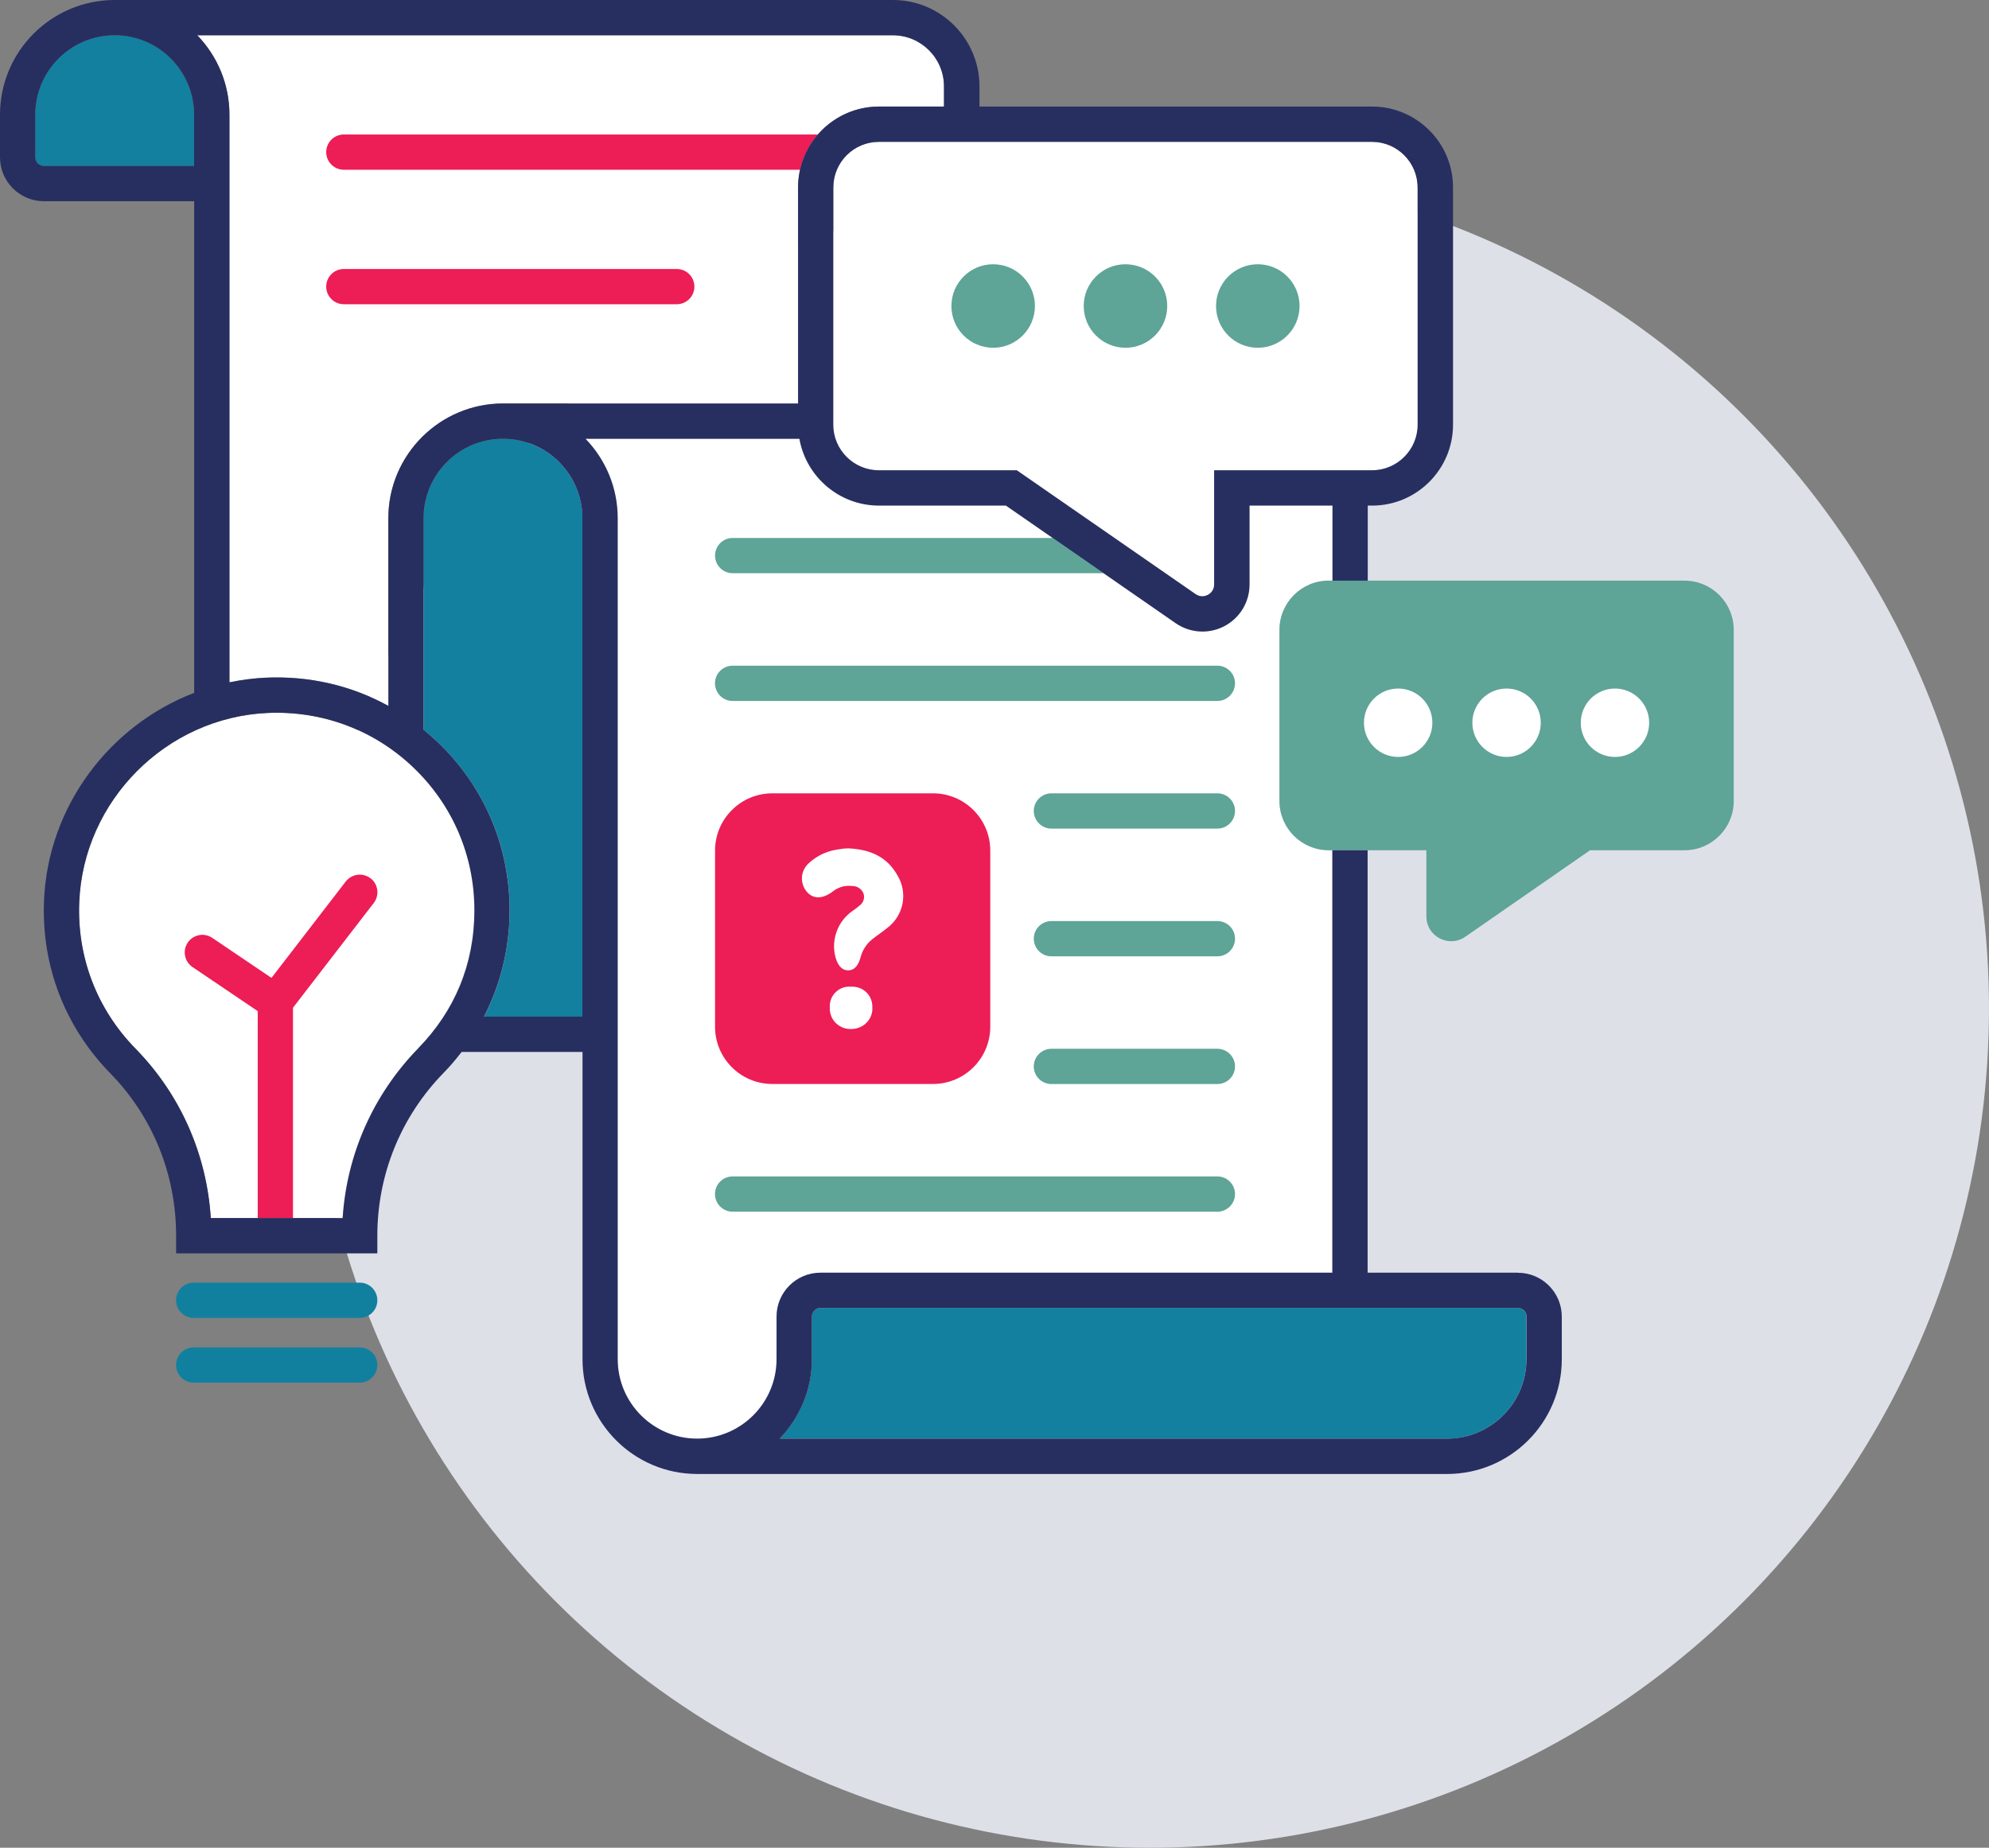
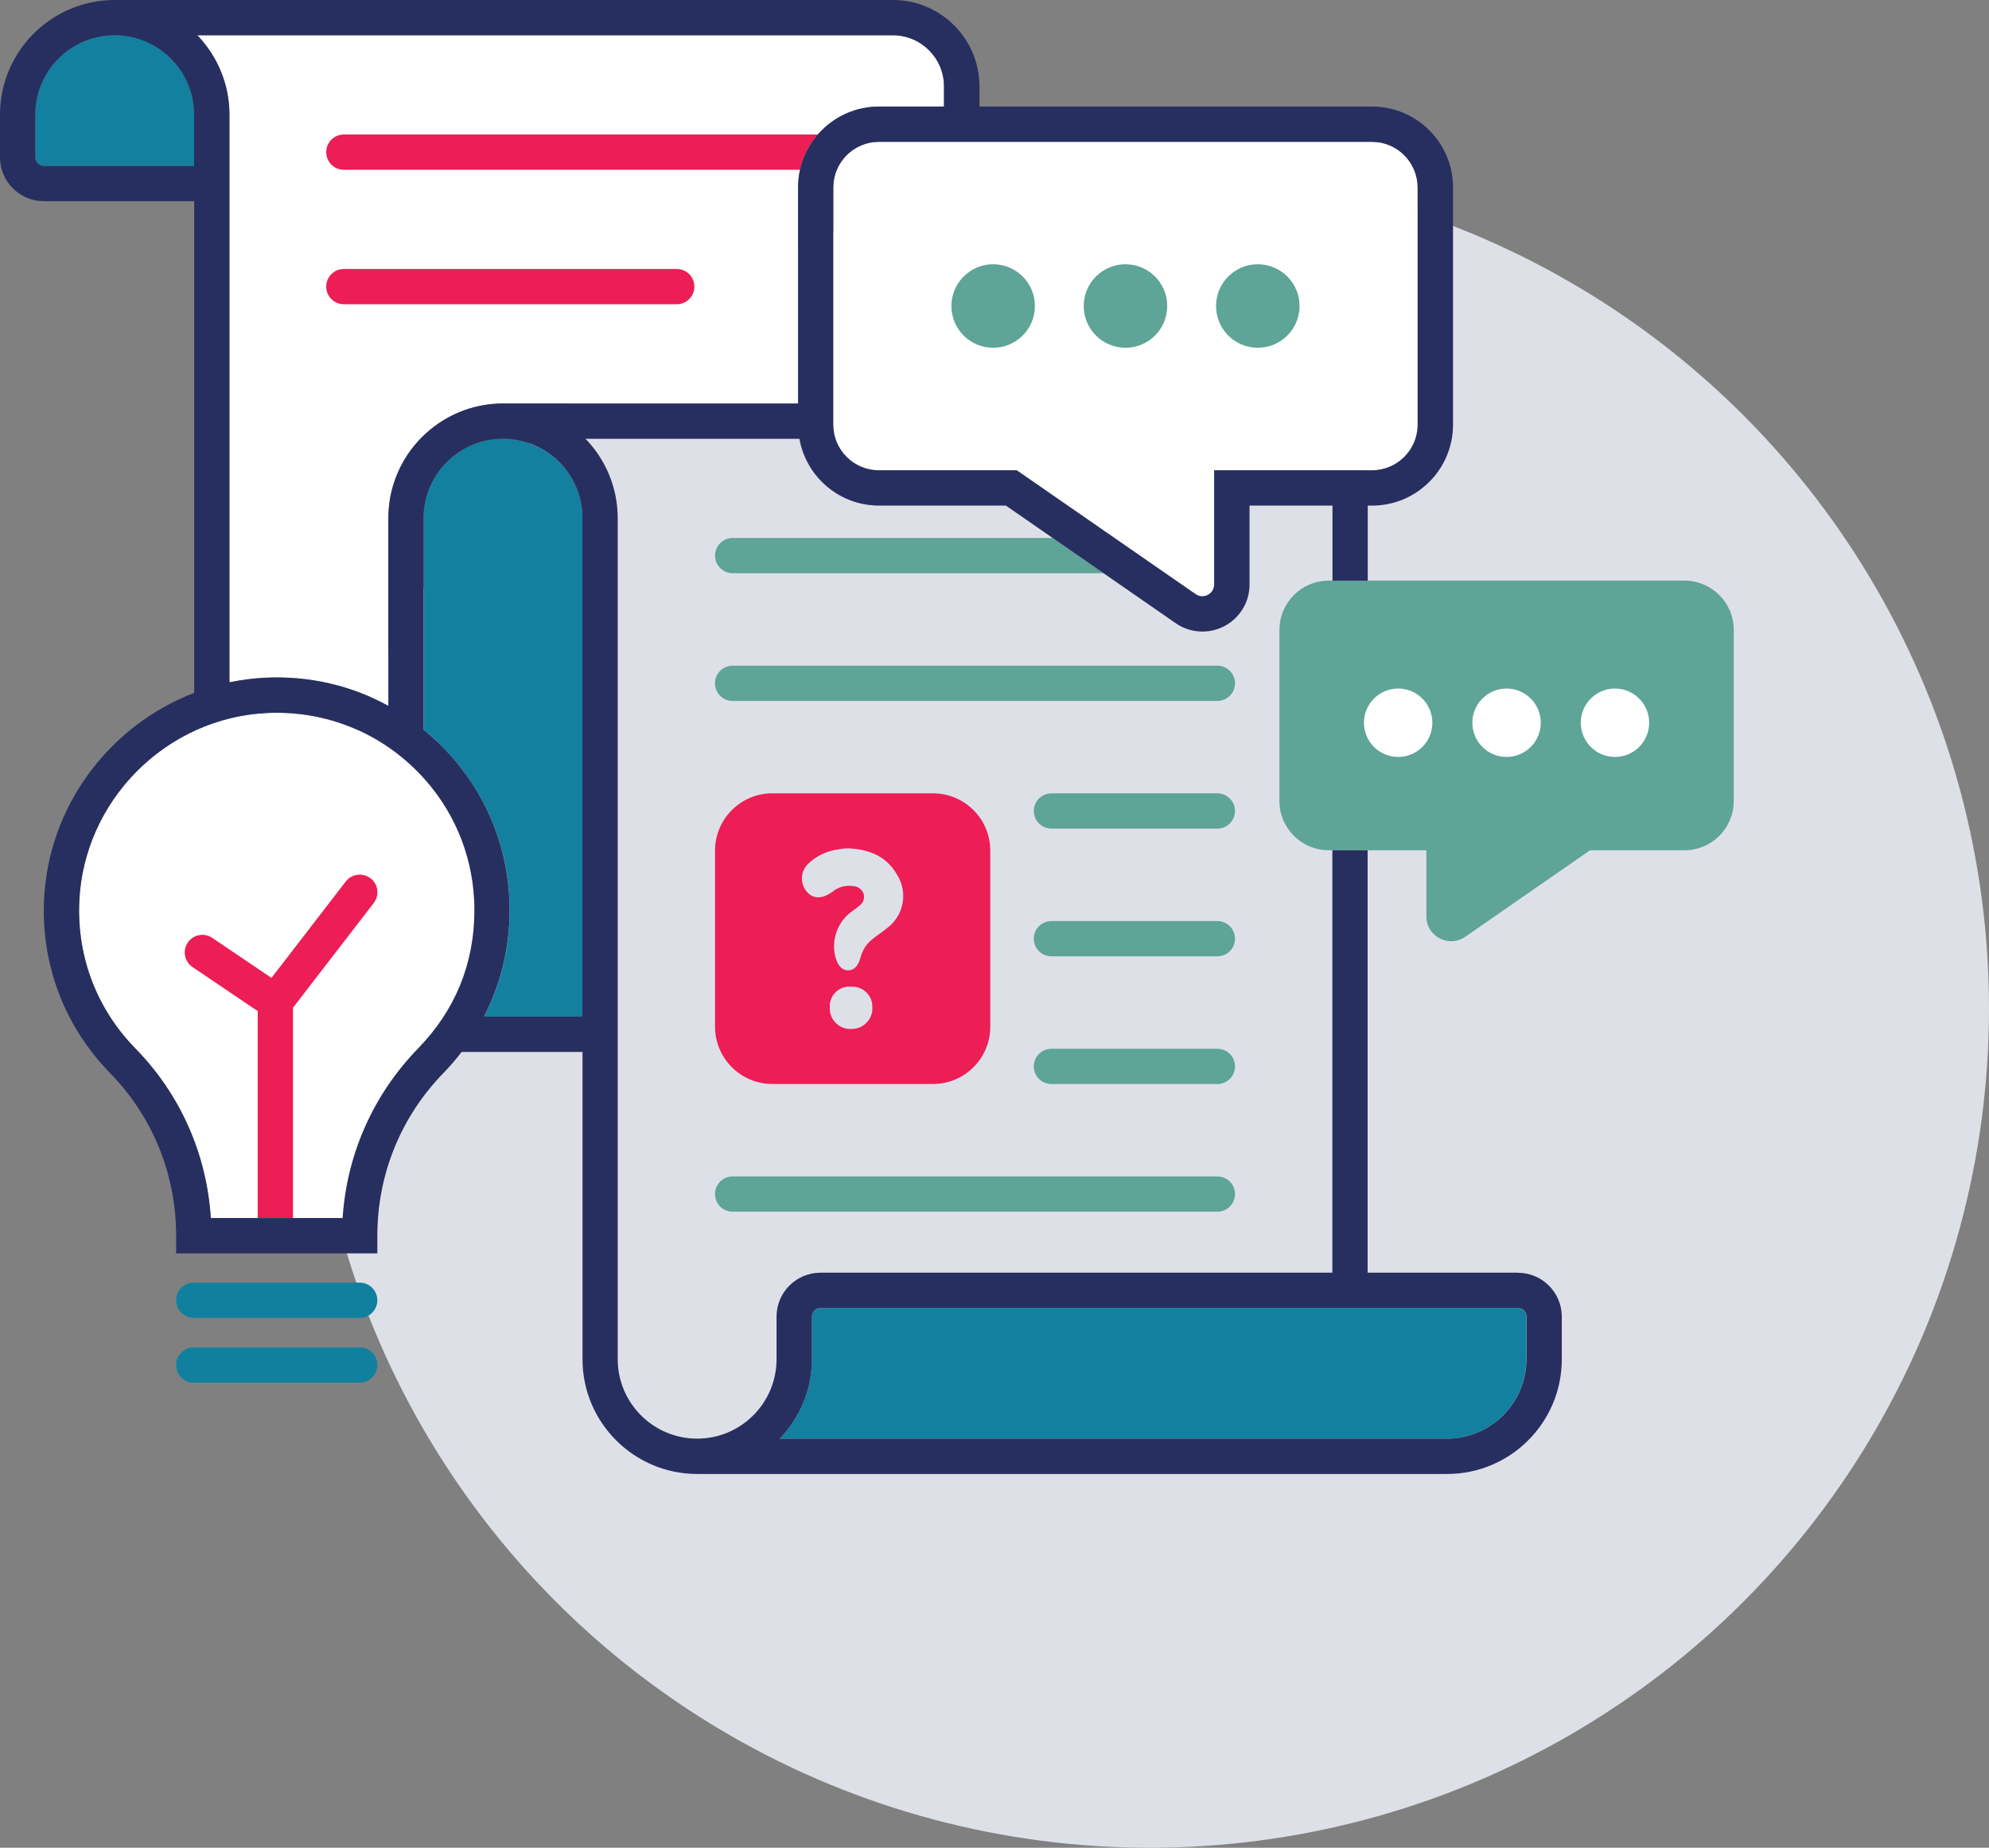
<svg xmlns="http://www.w3.org/2000/svg" width="282px" height="262px" viewBox="0 0 282 262" version="1.1">
  <rect x="0" y="0" width="282" height="262" fill="#808080" stroke="none" />
  <title>FAQ Icon + BKG</title>
  <g id="Page-1" stroke="none" stroke-width="1" fill="none" fill-rule="evenodd">
    <g id="OFD-Collective---Design-Updates---Additional-icons" transform="translate(-1032, -756)">
      <g id="Additional-Icons" transform="translate(394, 349)">
        <g id="FAQ-Icon-+-BKG" transform="translate(638, 407)">
          <circle id="BKG" fill="#DEE0E8" cx="163" cy="143" r="119" />
          <g id="OFD-Collective-Icons---FAQs" fill-rule="nonzero">
-             <path d="M188.38,120.55 C184.53,120.55 181.4,117.42 181.4,113.57 L181.4,89.3 C181.4,85.45 184.53,82.32 188.38,82.32 L188.9,82.32 L188.9,71.67 L177.14,71.67 L177.14,82.86 C177.14,85.35 175.77,87.61 173.56,88.77 C172.58,89.28 171.52,89.53 170.46,89.53 C169.13,89.53 167.8,89.13 166.66,88.34 L142.6,71.67 L124.61,71.67 C118.97,71.67 114.28,67.57 113.32,62.2 L83,62.2 C85.82,65.13 87.56,69.09 87.56,73.46 L87.56,192.71 C87.56,198.92 92.61,203.97 98.82,203.97 C99.56,203.97 100.28,203.89 100.98,203.76 C101.02,203.76 101.05,203.76 101.09,203.74 C101.33,203.69 101.56,203.62 101.79,203.56 C101.91,203.53 102.04,203.5 102.17,203.46 C102.84,203.25 103.48,202.98 104.08,202.66 C104.11,202.64 104.15,202.63 104.19,202.61 C104.42,202.49 104.63,202.35 104.85,202.21 C104.94,202.15 105.03,202.11 105.12,202.05 C105.25,201.97 105.36,201.87 105.48,201.78 C105.65,201.66 105.82,201.54 105.98,201.4 C106.02,201.37 106.06,201.33 106.1,201.29 C106.61,200.86 107.08,200.39 107.51,199.87 C107.63,199.73 107.73,199.58 107.84,199.43 C107.95,199.29 108.06,199.15 108.16,199.01 C108.21,198.93 108.25,198.85 108.3,198.78 C108.61,198.29 108.89,197.78 109.13,197.24 C109.28,196.91 109.4,196.57 109.52,196.23 C109.54,196.17 109.56,196.12 109.58,196.07 C109.91,195.01 110.09,193.89 110.09,192.72 L110.09,186.67 C110.09,183.24 112.88,180.45 116.31,180.45 L188.88,180.45 L188.88,120.55 L188.36,120.55 L188.38,120.55 Z" id="Path" fill="#FFFFFF" />
            <path d="M32.53,16.26 L32.53,96.76 C34.21,96.41 35.92,96.18 37.68,96.1 C43.86,95.82 49.81,97.21 55.06,100.09 L55.06,73.48 L55.06,73.48 C55.06,64.51 62.36,57.22 71.32,57.22 L113.15,57.22 L113.15,26.58 C113.15,20.25 118.3,15.11 124.62,15.11 L133.84,15.11 L133.84,12.25 C133.84,8.25 130.59,5 126.59,5 L27.97,5 C30.79,7.93 32.53,11.89 32.53,16.26 L32.53,16.26 Z" id="Path" fill="#FFFFFF" />
            <path d="M95.95,38.14 L48.75,38.14 C47.37,38.14 46.25,39.26 46.25,40.64 C46.25,42.02 47.37,43.14 48.75,43.14 L95.95,43.14 C97.33,43.14 98.45,42.02 98.45,40.64 C98.45,39.26 97.33,38.14 95.95,38.14 Z" id="Path" fill="#ED1D56" />
            <path d="M172.6,99.39 L103.87,99.39 C102.49,99.39 101.37,98.27 101.37,96.89 C101.37,95.51 102.49,94.39 103.87,94.39 L172.6,94.39 C173.98,94.39 175.1,95.51 175.1,96.89 C175.1,98.27 173.98,99.39 172.6,99.39 L172.6,99.39 Z" id="Path" fill="#5EA497" />
            <path d="M172.6,117.49 L149.07,117.49 C147.69,117.49 146.57,116.37 146.57,114.99 C146.57,113.61 147.69,112.49 149.07,112.49 L172.6,112.49 C173.98,112.49 175.1,113.61 175.1,114.99 C175.1,116.37 173.98,117.49 172.6,117.49 Z" id="Path" fill="#5EA497" />
            <path d="M172.6,135.6 L149.07,135.6 C147.69,135.6 146.57,134.48 146.57,133.1 C146.57,131.72 147.69,130.6 149.07,130.6 L172.6,130.6 C173.98,130.6 175.1,131.72 175.1,133.1 C175.1,134.48 173.98,135.6 172.6,135.6 Z" id="Path" fill="#5EA497" />
            <path d="M172.6,153.71 L149.07,153.71 C147.69,153.71 146.57,152.59 146.57,151.21 C146.57,149.83 147.69,148.71 149.07,148.71 L172.6,148.71 C173.98,148.71 175.1,149.83 175.1,151.21 C175.1,152.59 173.98,153.71 172.6,153.71 Z" id="Path" fill="#5EA497" />
            <path d="M172.6,171.81 L103.87,171.81 C102.49,171.81 101.37,170.69 101.37,169.31 C101.37,167.93 102.49,166.81 103.87,166.81 L172.6,166.81 C173.98,166.81 175.1,167.93 175.1,169.31 C175.1,170.69 173.98,171.81 172.6,171.81 L172.6,171.81 Z" id="Path" fill="#5EA497" />
            <path d="M51,186.87 L27.46,186.87 C26.08,186.87 24.96,185.75 24.96,184.37 C24.96,182.99 26.08,181.87 27.46,181.87 L51,181.87 C52.38,181.87 53.5,182.99 53.5,184.37 C53.5,185.75 52.38,186.87 51,186.87 Z" id="Path" fill="#11809F" />
            <path d="M51,196.05 L27.46,196.05 C26.08,196.05 24.96,194.93 24.96,193.55 C24.96,192.17 26.08,191.05 27.46,191.05 L51,191.05 C52.38,191.05 53.5,192.17 53.5,193.55 C53.5,194.93 52.38,196.05 51,196.05 Z" id="Path" fill="#11809F" />
            <path d="M238.83,82.33 L188.38,82.33 C184.53,82.33 181.4,85.46 181.4,89.31 L181.4,113.58 C181.4,117.43 184.53,120.56 188.38,120.56 L202.23,120.56 L202.23,129.94 C202.23,131.27 202.93,132.43 204.11,133.05 C204.63,133.32 205.19,133.46 205.75,133.46 C206.44,133.46 207.13,133.25 207.74,132.83 L225.44,120.56 L238.83,120.56 C242.68,120.56 245.81,117.43 245.81,113.58 L245.81,89.31 C245.81,85.46 242.68,82.33 238.83,82.33 L238.83,82.33 Z" id="Path" fill="#5EA497" />
            <circle id="Oval" fill="#FFFFFF" cx="228.97" cy="102.48" r="4.85" />
            <circle id="Oval" fill="#FFFFFF" cx="213.6" cy="102.48" r="4.85" />
            <circle id="Oval" fill="#FFFFFF" cx="198.23" cy="102.48" r="4.85" />
            <path d="M132.29,112.49 L109.49,112.49 C105.02,112.49 101.38,116.13 101.38,120.6 L101.38,145.59 C101.38,150.06 105.02,153.7 109.49,153.7 L132.29,153.7 C136.76,153.7 140.4,150.06 140.4,145.59 L140.4,120.6 C140.4,116.13 136.76,112.49 132.29,112.49 L132.29,112.49 Z M123.69,143.13 C123.61,144.69 122.3,145.9 120.74,145.9 C120.69,145.9 120.64,145.9 120.59,145.9 C120.55,145.9 120.46,145.9 120.37,145.9 C119.6,145.85 118.89,145.5 118.37,144.92 C117.86,144.34 117.61,143.6 117.65,142.82 C117.65,142.69 117.65,142.56 117.65,142.43 C117.72,141.69 118.07,141.02 118.64,140.54 C119.21,140.06 119.93,139.84 120.68,139.91 C120.74,139.9 120.87,139.89 121,139.91 C121.75,139.95 122.45,140.27 122.95,140.83 C123.46,141.39 123.71,142.11 123.68,142.87 C123.68,142.92 123.68,143.03 123.68,143.14 L123.69,143.13 Z M125.79,131.58 C125.47,131.84 125.11,132.11 124.76,132.36 C124.34,132.67 123.97,132.93 123.63,133.21 C122.84,133.85 122.27,134.75 122.01,135.74 C121.88,136.21 121.49,137.59 120.24,137.59 C119.65,137.59 118.86,137.26 118.44,135.68 C117.81,133.23 118.78,130.62 120.85,129.18 C121.19,128.95 121.52,128.7 121.8,128.46 C122.39,128.06 122.64,127.36 122.44,126.73 C122.2,126.08 121.57,125.63 120.86,125.63 C120.66,125.61 120.52,125.6 120.38,125.6 C119.57,125.6 118.79,125.86 118.15,126.35 C118.04,126.42 117.98,126.47 117.96,126.49 C116.56,127.49 115.3,127.47 114.43,126.49 C113.39,125.32 113.46,123.55 114.59,122.47 C115.67,121.44 117.01,120.76 118.47,120.5 C119.08,120.39 119.72,120.29 120.28,120.29 C123.66,120.45 125.86,121.67 127.24,124.12 C128.75,126.61 128.13,129.83 125.78,131.59 L125.79,131.58 Z" id="Shape" fill="#ED1D56" />
            <path d="M67.25,129.08 C67.25,121.35 64.17,114.15 58.58,108.82 C52.99,103.48 45.64,100.75 37.9,101.1 C23.54,101.76 11.83,113.53 11.23,127.9 C10.91,135.72 13.74,143.1 19.19,148.68 C25.55,155.18 29.29,163.64 29.88,172.72 L48.57,172.72 C49.15,163.67 52.91,155.19 59.3,148.64 C64.42,143.38 67.24,136.44 67.24,129.1 L67.25,129.08 Z" id="Path" fill="#FFFFFF" />
            <path d="M52.53,124.54 C51.44,123.7 49.87,123.9 49.02,124.99 L38.49,138.66 L30.09,132.98 C28.95,132.21 27.39,132.51 26.62,133.65 C25.85,134.79 26.15,136.35 27.29,137.12 L36.54,143.37 L36.54,172.71 L41.54,172.71 L41.54,142.89 L52.99,128.04 C53.83,126.95 53.63,125.38 52.54,124.53 L52.53,124.54 Z" id="Path" fill="#ED1D56" />
            <path d="M82.58,144.15 L82.58,73.48 C82.58,67.27 77.53,62.22 71.32,62.22 C65.11,62.22 60.06,67.27 60.06,73.48 L60.06,103.47 C60.74,104.02 61.4,104.59 62.04,105.21 C68.63,111.5 72.26,119.98 72.26,129.09 C72.26,134.41 71,139.55 68.63,144.16 L82.59,144.16 L82.58,144.15 Z" id="Path" fill="#13809F" />
            <path d="M5,22.31 C5,22.98 5.55,23.53 6.22,23.53 L27.53,23.53 L27.53,16.26 C27.53,10.05 22.48,5 16.27,5 C10.06,5 5,10.05 5,16.26 L5,22.31 Z" id="Path" fill="#13809F" />
            <path d="M200.99,26.58 C200.99,23.01 198.09,20.11 194.52,20.11 L124.62,20.11 C121.05,20.11 118.15,23.01 118.15,26.58 L118.15,60.21 C118.15,63.78 121.05,66.68 124.62,66.68 L144.17,66.68 L169.52,84.24 C170.27,84.76 170.98,84.49 171.25,84.35 C171.52,84.21 172.15,83.78 172.15,82.87 L172.15,66.68 L194.53,66.68 C198.1,66.68 201,63.78 201,60.21 L201,26.58 L200.99,26.58 Z" id="Path" fill="#FFFFFF" />
            <circle id="Oval" fill="#5EA497" cx="178.33" cy="43.39" r="5.92" />
            <circle id="Oval" fill="#5EA497" cx="159.57" cy="43.39" r="5.92" />
            <circle id="Oval" fill="#5EA497" cx="140.81" cy="43.39" r="5.92" />
            <path d="M116.32,185.46 C115.65,185.46 115.1,186.01 115.1,186.68 L115.1,192.73 C115.1,197.1 113.36,201.07 110.54,203.99 L205.15,203.99 C211.36,203.99 216.41,198.94 216.41,192.73 L216.41,186.68 C216.41,186.01 215.86,185.46 215.19,185.46 L116.32,185.46 Z" id="Path" fill="#13809F" />
            <path d="M149.25,76.28 L103.88,76.28 C102.5,76.28 101.38,77.4 101.38,78.78 C101.38,80.16 102.5,81.28 103.88,81.28 L156.47,81.28 L149.25,76.28 Z" id="Path" fill="#5EA497" />
            <path d="M115.97,19.07 L48.75,19.07 C47.37,19.07 46.25,20.19 46.25,21.57 C46.25,22.95 47.37,24.07 48.75,24.07 L113.44,24.07 C113.86,22.19 114.75,20.48 115.97,19.07 Z" id="Path" fill="#ED1D56" />
            <path d="M215.21,180.46 L193.9,180.46 L193.9,120.56 L188.9,120.56 L188.9,180.46 L116.32,180.46 C112.89,180.46 110.1,183.25 110.1,186.68 L110.1,192.73 C110.1,198.94 105.05,203.99 98.84,203.99 L98.84,203.99 C92.63,203.99 87.58,198.94 87.58,192.73 L87.58,73.48 C87.58,69.11 85.84,65.14 83.02,62.22 L113.34,62.22 C114.29,67.59 118.98,71.69 124.63,71.69 L142.62,71.69 L166.68,88.36 C167.82,89.15 169.15,89.55 170.48,89.55 C171.54,89.55 172.6,89.3 173.58,88.79 C175.79,87.63 177.16,85.37 177.16,82.88 L177.16,71.69 L188.92,71.69 L188.92,82.34 L193.92,82.34 L193.92,71.69 L194.54,71.69 C200.87,71.69 206.01,66.54 206.01,60.22 L206.01,26.58 C206.01,20.25 200.86,15.11 194.54,15.11 L138.87,15.11 L138.87,12.25 C138.87,5.5 133.37,0 126.62,0 L16.26,0 C7.3,0 0,7.29 0,16.26 L0,22.31 C0,25.74 2.79,28.53 6.22,28.53 L27.53,28.53 L27.53,98.24 C15.54,102.85 6.8,114.31 6.24,127.7 C5.86,136.91 9.19,145.6 15.63,152.18 C21.65,158.34 24.97,166.52 24.97,175.22 L24.97,177.72 L53.5,177.72 L53.5,175.22 C53.5,166.55 56.83,158.34 62.89,152.13 C63.81,151.19 64.66,150.19 65.45,149.16 L82.59,149.16 L82.59,192.74 C82.59,201.71 89.89,209 98.85,209 L205.17,209 C214.14,209 221.43,201.71 221.43,192.74 L221.43,186.69 C221.43,183.26 218.64,180.47 215.21,180.47 L215.21,180.46 Z M194.52,20.11 C198.09,20.11 200.99,23.01 200.99,26.58 L200.99,60.21 C200.99,63.78 198.09,66.68 194.52,66.68 L172.14,66.68 L172.14,82.87 C172.14,83.78 171.51,84.21 171.24,84.35 C170.97,84.49 170.27,84.76 169.51,84.24 L144.16,66.68 L124.61,66.68 C121.04,66.68 118.14,63.78 118.14,60.21 L118.14,26.58 C118.14,23.01 121.04,20.11 124.61,20.11 L194.51,20.11 L194.52,20.11 Z M126.59,5 C130.59,5 133.84,8.25 133.84,12.25 L133.84,15.11 L124.62,15.11 C118.29,15.11 113.15,20.26 113.15,26.58 L113.15,57.21 L71.32,57.21 C62.35,57.21 55.06,64.51 55.06,73.47 L55.06,100.08 C49.81,97.2 43.86,95.81 37.68,96.09 C35.93,96.17 34.21,96.4 32.53,96.75 L32.53,16.26 C32.53,11.89 30.79,7.92 27.97,5 L126.59,5 Z M6.22,23.53 C5.55,23.53 5,22.98 5,22.31 L5,16.26 C5,10.05 10.05,5 16.26,5 C22.47,5 27.52,10.05 27.52,16.26 L27.52,23.53 L6.22,23.53 Z M59.31,148.63 C52.92,155.19 49.17,163.66 48.58,172.71 L29.89,172.71 C29.31,163.63 25.57,155.17 19.2,148.67 C13.74,143.09 10.91,135.71 11.24,127.89 C11.83,113.52 23.55,101.75 37.91,101.09 C45.65,100.74 53,103.48 58.59,108.81 C64.18,114.15 67.26,121.35 67.26,129.07 C67.26,136.79 64.44,143.35 59.32,148.61 L59.31,148.63 Z M82.58,144.15 L68.62,144.15 C70.99,139.54 72.25,134.4 72.25,129.08 C72.25,119.97 68.62,111.49 62.03,105.2 C61.39,104.59 60.73,104.02 60.05,103.46 L60.05,73.47 C60.05,67.26 65.1,62.21 71.31,62.21 C77.52,62.21 82.57,67.26 82.57,73.47 L82.57,144.14 L82.58,144.15 Z M216.42,192.73 C216.42,198.94 211.37,203.99 205.16,203.99 L110.55,203.99 C113.37,201.06 115.11,197.1 115.11,192.73 L115.11,186.68 C115.11,186.01 115.66,185.46 116.33,185.46 L215.21,185.46 C215.88,185.46 216.43,186.01 216.43,186.68 L216.43,192.73 L216.42,192.73 Z" id="Shape" fill="#272F60" />
          </g>
        </g>
      </g>
    </g>
  </g>
</svg>